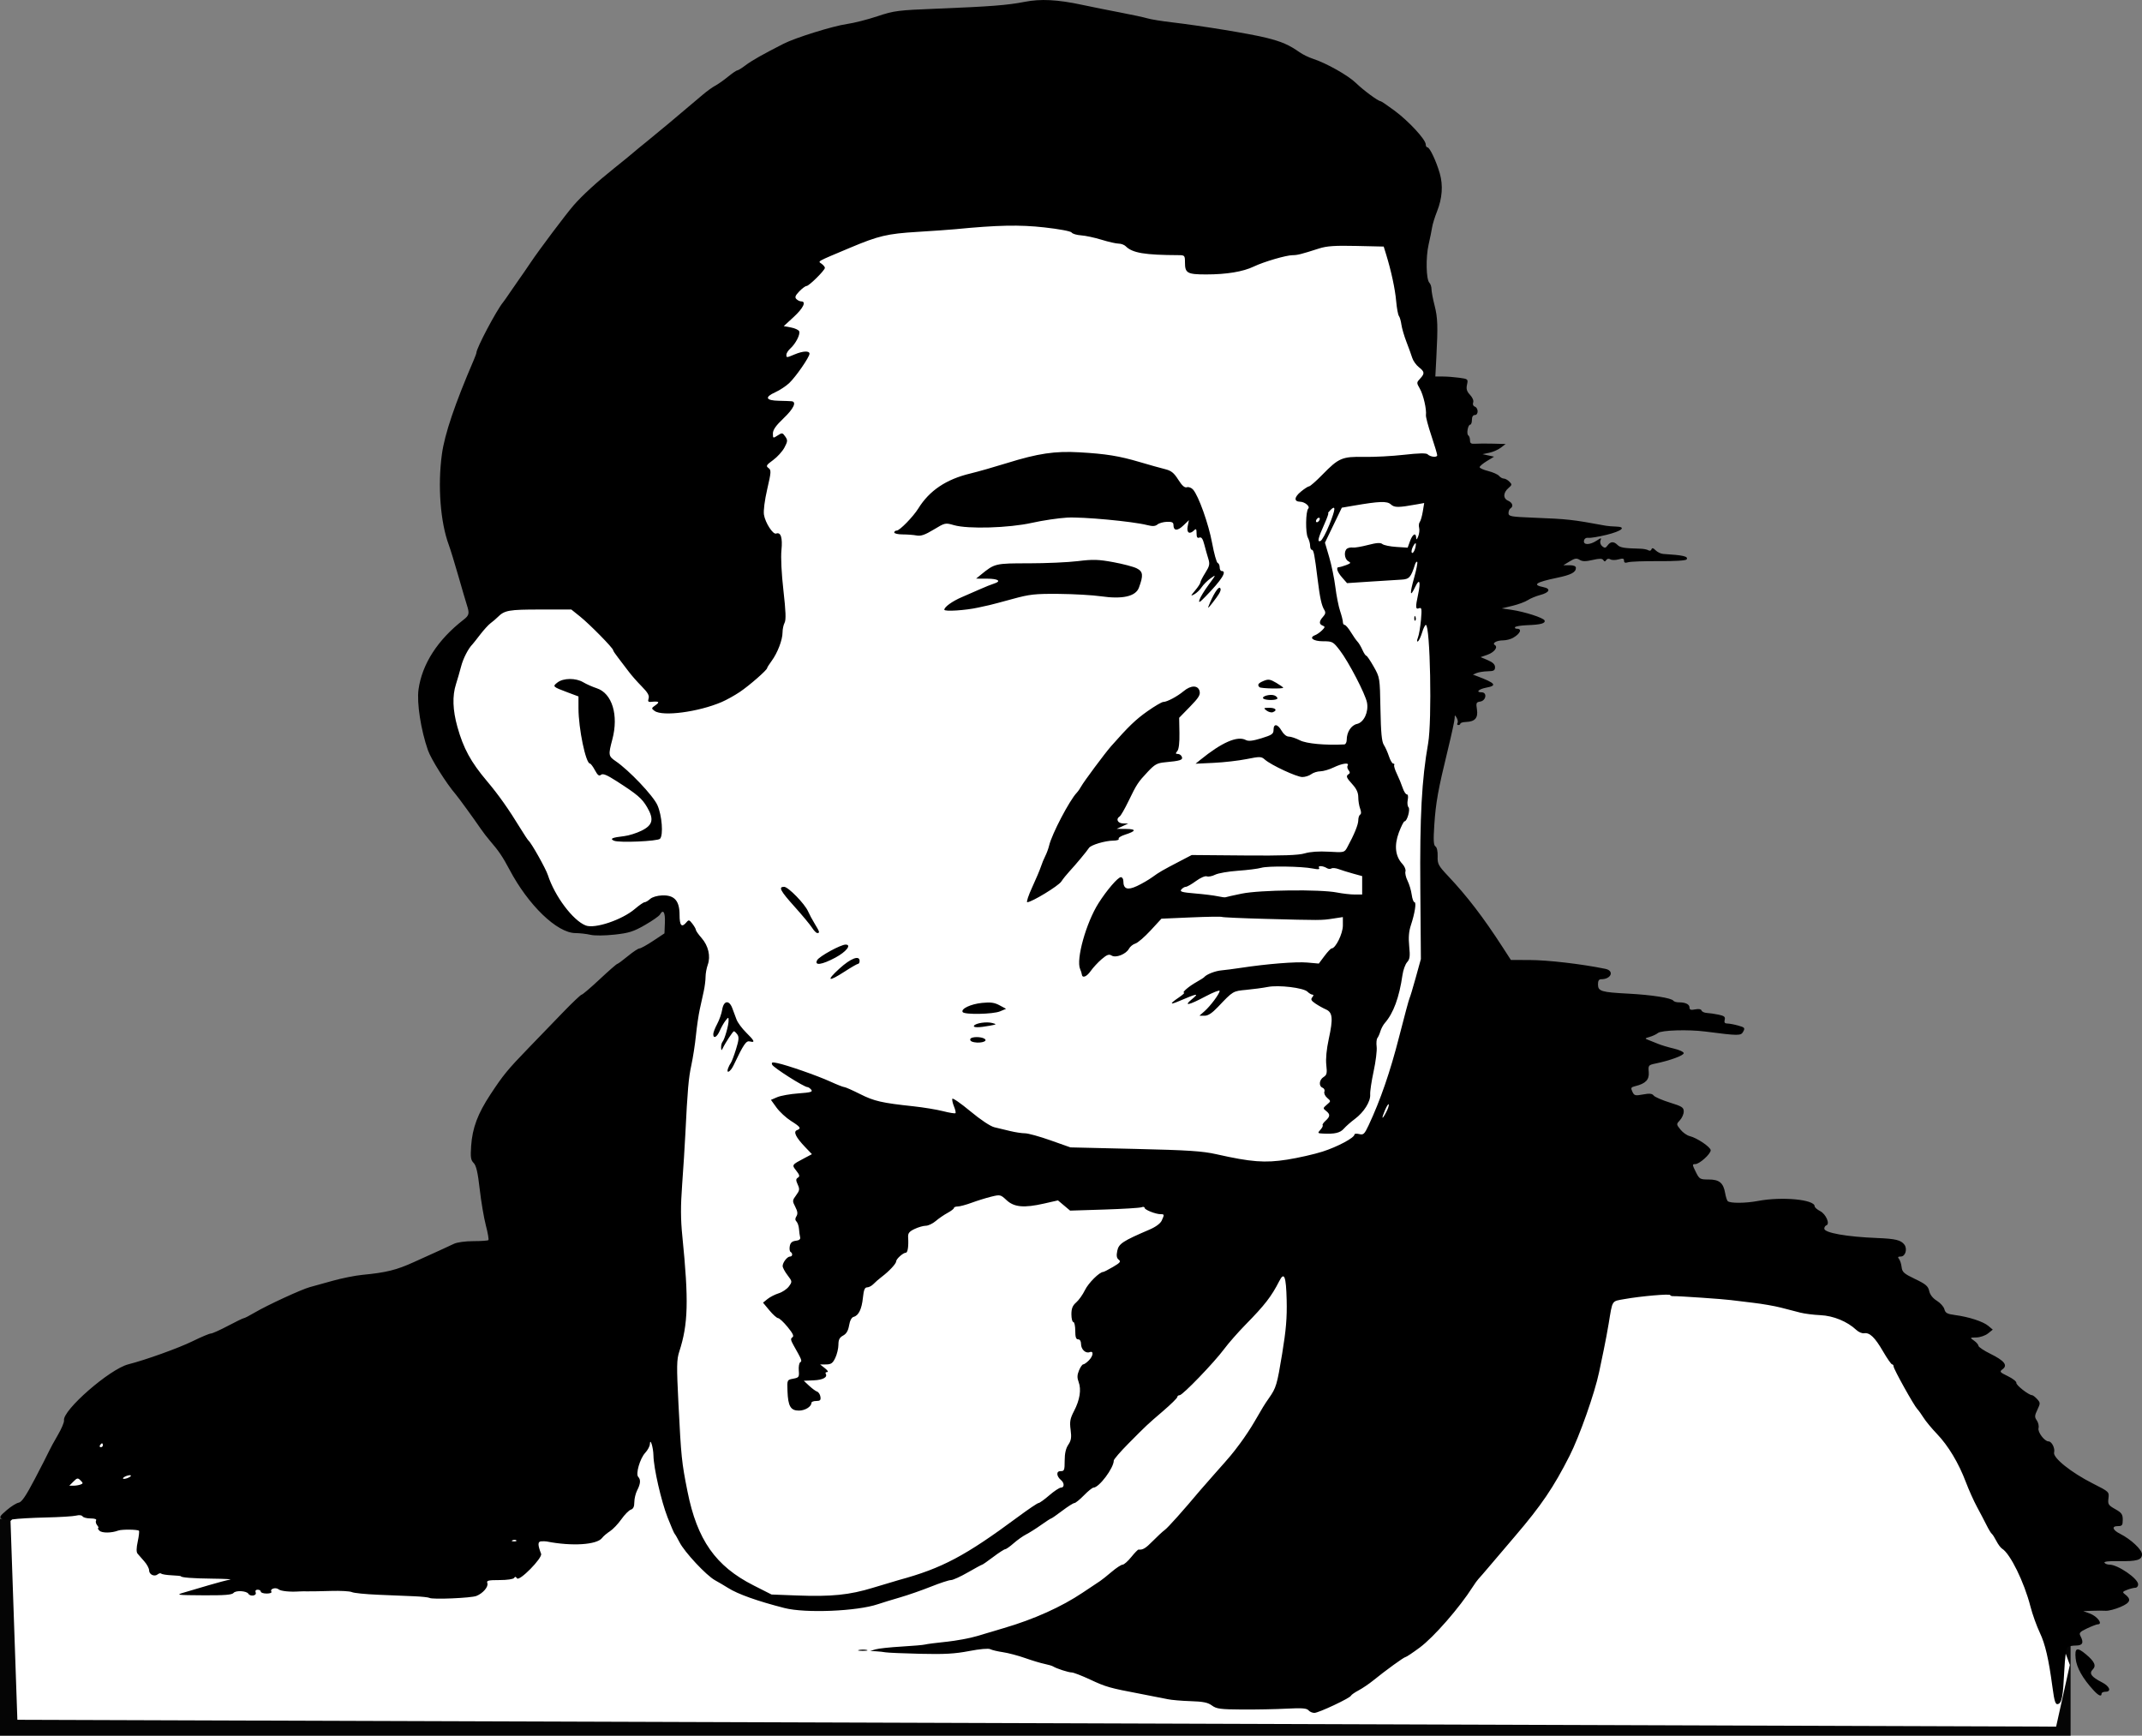
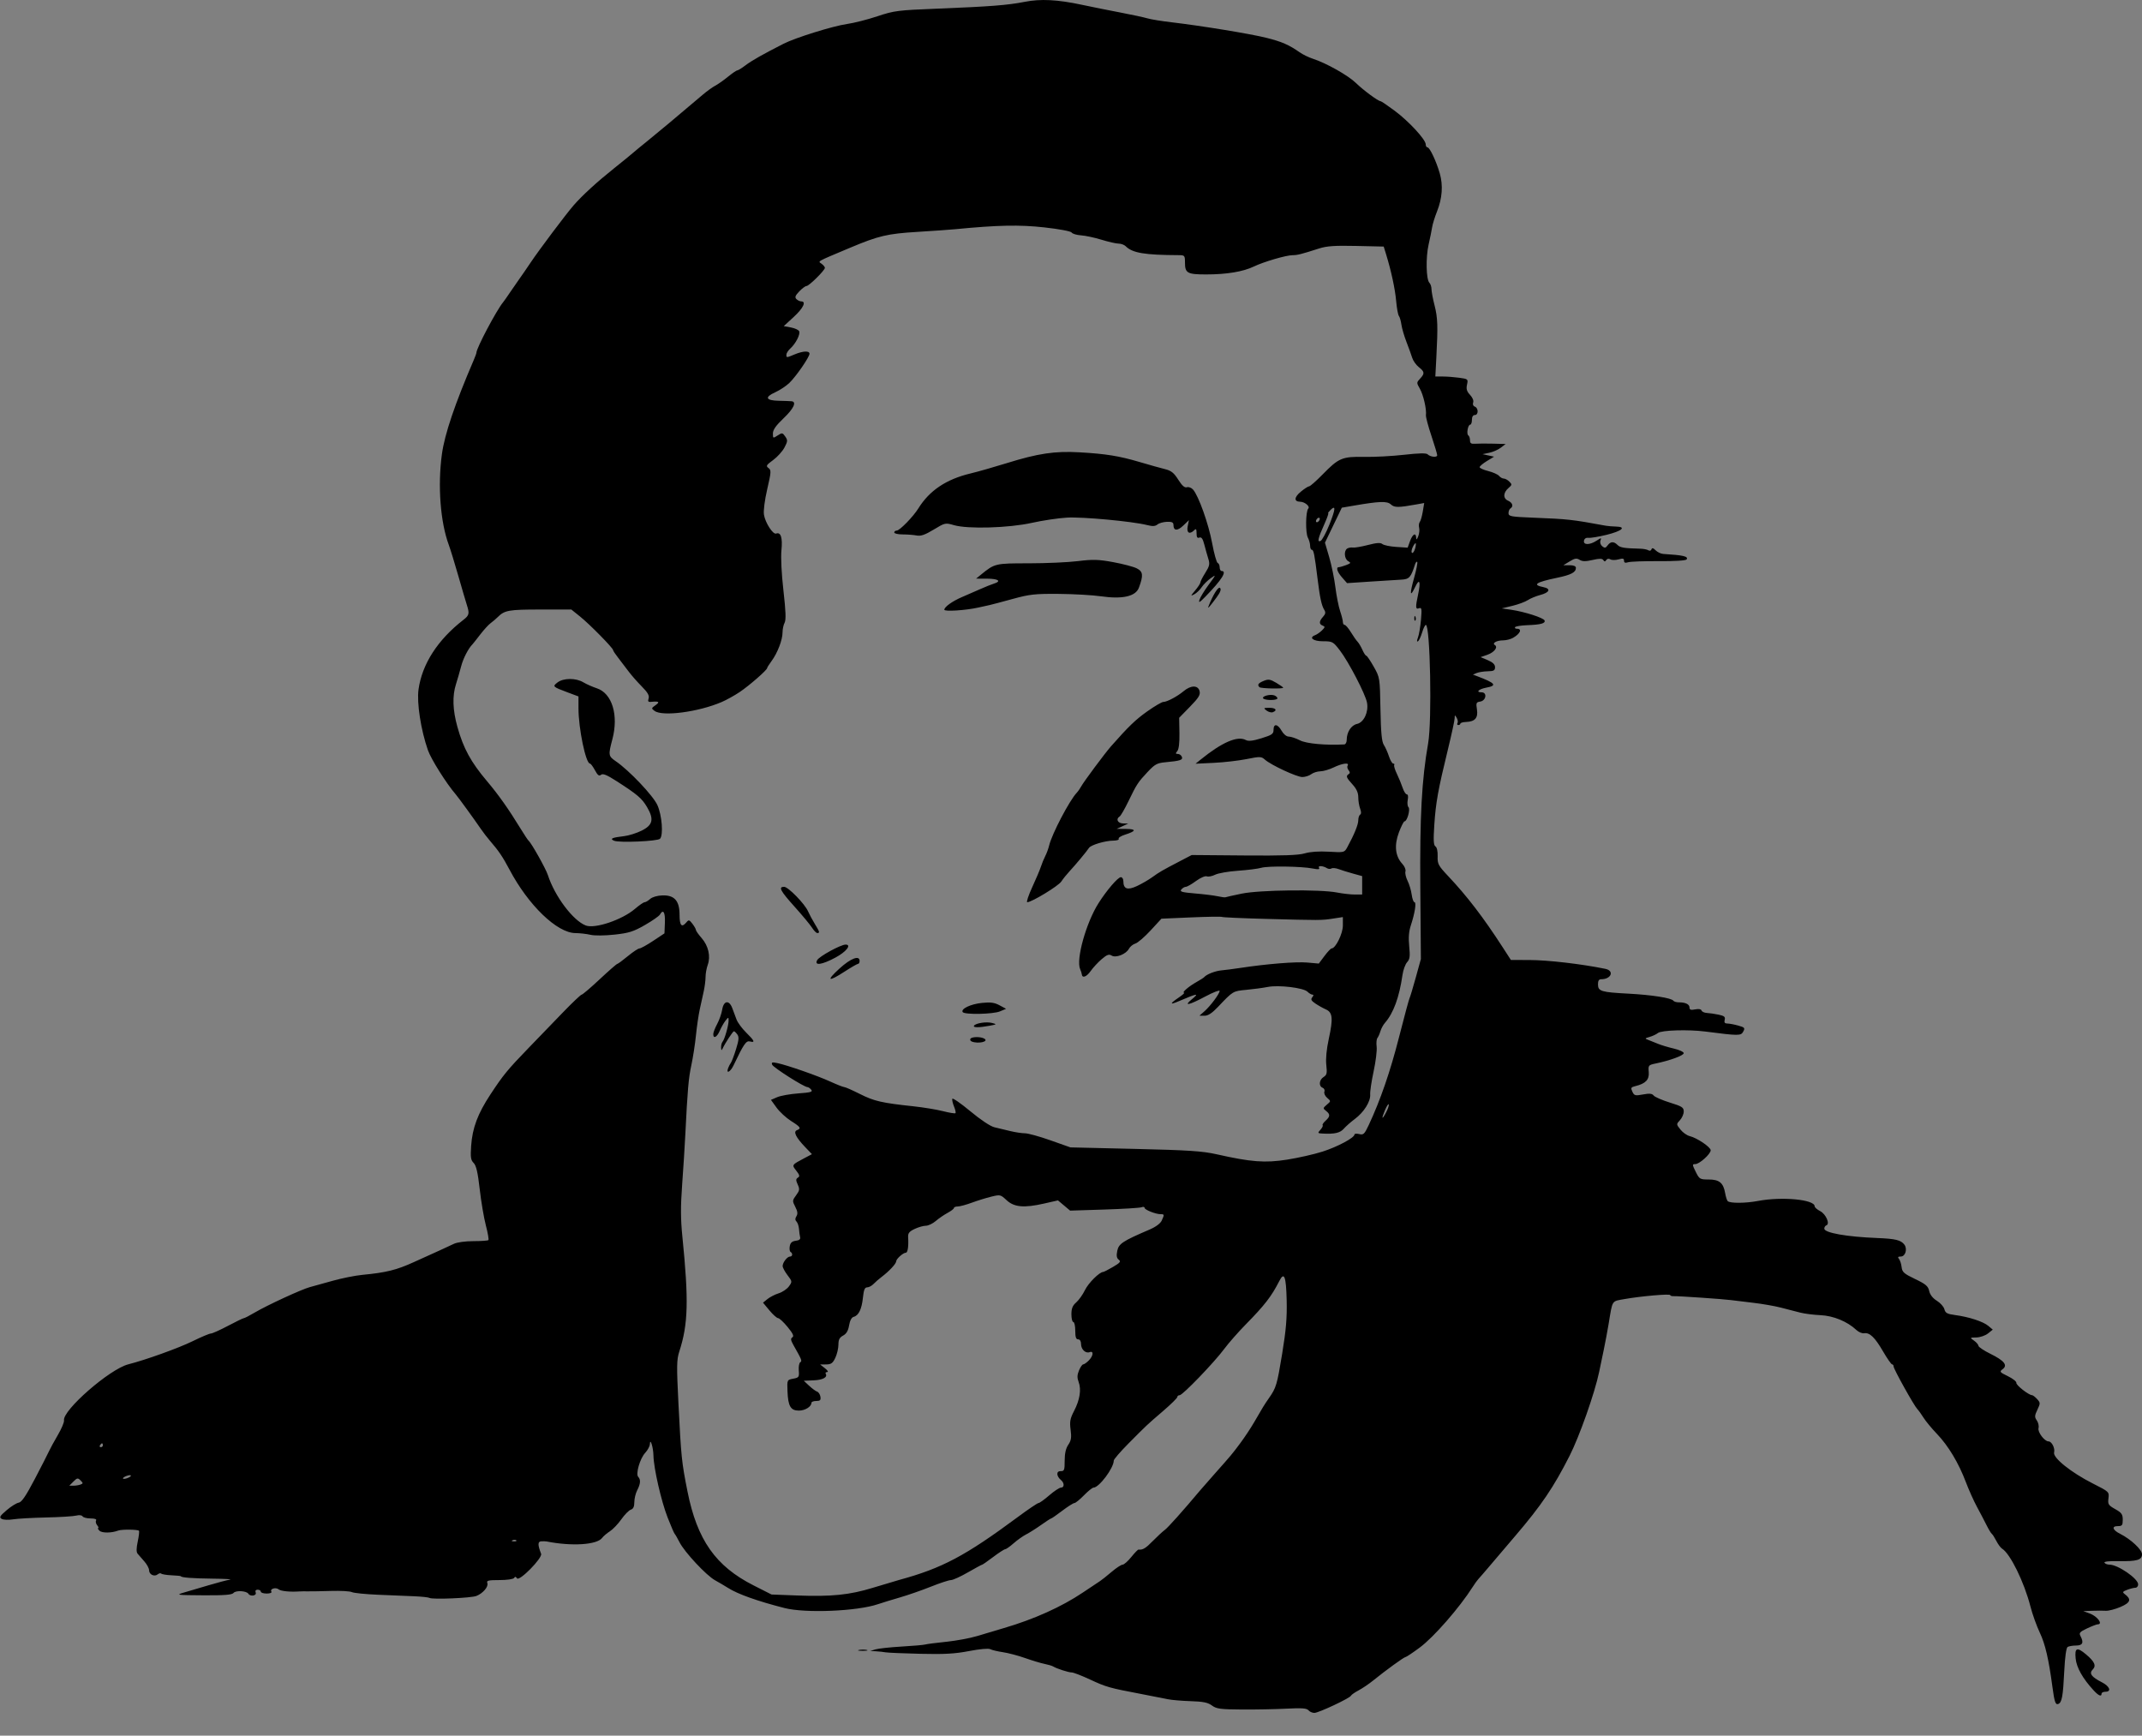
<svg xmlns="http://www.w3.org/2000/svg" xmlns:ns1="http://sodipodi.sourceforge.net/DTD/sodipodi-0.dtd" xmlns:ns2="http://www.inkscape.org/namespaces/inkscape" version="1.1" id="svg885" width="533.964" height="432.634" viewBox="0 0 533.964 432.634" ns1:docname="2021-05-24-gone_too_long.svg" ns2:version="0.92.4 (5da689c313, 2019-01-14)">
  <rect x="0" y="0" width="533.964" height="432.634" fill="#808080" stroke="none" />
  <title id="title932">Gone Too Long</title>
  <defs id="defs889" />
  <ns1:namedview pagecolor="#ffffff" bordercolor="#666666" borderopacity="1" objecttolerance="10" gridtolerance="10" guidetolerance="10" ns2:pageopacity="0" ns2:pageshadow="2" ns2:window-width="1440" ns2:window-height="835" id="namedview887" showgrid="false" ns2:zoom="0.58536938" ns2:cx="87.763618" ns2:cy="41.874457" ns2:window-x="0" ns2:window-y="0" ns2:window-maximized="1" ns2:current-layer="layer1" fit-margin-top="0" fit-margin-left="0" fit-margin-right="2.7755576e-17" fit-margin-bottom="0" ns2:snap-global="false" />
  <g ns2:groupmode="layer" id="layer1" ns2:label="Layer 1" transform="translate(-10.356,-9.827)">
-     <rect style="color:#000000;display:inline;overflow:visible;visibility:visible;opacity:0.96;fill:#000000;fill-opacity:1;fill-rule:nonzero;stroke:none;stroke-width:0.567;stroke-linecap:butt;stroke-linejoin:round;stroke-miterlimit:4;stroke-dasharray:none;stroke-dashoffset:0;stroke-opacity:1;marker:none;paint-order:normal;enable-background:accumulate" id="rect936" width="516.166" height="54.04" x="10.356" y="388.421" />
-     <path style="fill:#ffffff;fill-rule:evenodd;stroke:none;stroke-width:1px;stroke-linecap:butt;stroke-linejoin:miter;stroke-opacity:1" d="m 203.458,56.698 155.457,4.271 11.531,58.51 0.854,60.645 -5.979,38.864 4.698,56.375 11.958,38.437 102.499,18.792 28.187,54.666 13.667,37.583 -3.417,15.375 -508.226,-1.708 -1.708,-49.541 26.479,-29.041 119.583,-17.083 17.937,-89.687 1.346,-16.576 -3.926,-1.812 -9.06,6.342 -10.268,0.604 -14.798,-17.516 -19.629,-29.293 0.906,-19.629 11.174,-19.025 32.615,1.208 z" id="path934" ns2:connector-curvature="0" />
    <path style="fill:#000000;stroke-width:0.48" d="m 336.53,436.14 c -0.426,-0.514 -1.636,-0.603 -5.459,-0.405 -2.701,0.14 -7.699,0.236 -11.108,0.214 -5.401,-0.036 -6.363,-0.165 -7.493,-1 -1.01,-0.747 -2.187,-0.986 -5.323,-1.084 -2.215,-0.069 -4.783,-0.289 -5.707,-0.49 -0.924,-0.201 -3.948,-0.794 -6.72,-1.319 -7.789,-1.475 -8.62,-1.711 -12.635,-3.584 -2.065,-0.963 -4.117,-1.755 -4.56,-1.759 -0.825,-0.007 -3.785,-0.964 -4.645,-1.5 -0.264,-0.165 -1.236,-0.453 -2.16,-0.64 -0.924,-0.187 -3.097,-0.841 -4.829,-1.453 -1.732,-0.612 -4.216,-1.268 -5.52,-1.458 -1.304,-0.189 -2.722,-0.526 -3.151,-0.748 -0.465,-0.241 -2.597,-0.053 -5.28,0.465 -3.532,0.682 -6.152,0.829 -12.18,0.684 -4.224,-0.102 -8.112,-0.267 -8.64,-0.367 -0.528,-0.1 -1.608,-0.217 -2.4,-0.26 l -1.44,-0.078 1.332,-0.4 c 0.732,-0.22 3.648,-0.535 6.48,-0.699 2.832,-0.164 5.472,-0.394 5.868,-0.511 0.396,-0.117 2.768,-0.424 5.271,-0.682 2.503,-0.258 5.959,-0.898 7.68,-1.422 1.721,-0.524 4.749,-1.426 6.729,-2.006 7.472,-2.187 14.345,-5.28 19.637,-8.837 1.964,-1.32 3.907,-2.616 4.319,-2.88 0.412,-0.264 1.7,-1.29 2.864,-2.28 1.164,-0.99 2.399,-1.8 2.745,-1.8 0.346,0 1.316,-0.855 2.156,-1.899 0.839,-1.044 1.659,-1.883 1.823,-1.863 1.04,0.125 1.757,-0.307 3.555,-2.14 1.112,-1.134 2.455,-2.376 2.984,-2.76 0.791,-0.574 4.563,-4.793 8.785,-9.827 0.447,-0.533 2.056,-2.369 3.575,-4.08 4.305,-4.848 4.324,-4.871 6.417,-7.667 1.088,-1.454 2.664,-3.831 3.502,-5.283 2.149,-3.725 2.548,-4.375 3.684,-6 1.804,-2.581 2.01,-3.273 3.289,-11.044 0.977,-5.935 1.233,-8.974 1.125,-13.397 -0.144,-5.956 -0.61,-7.151 -1.843,-4.73 -1.954,3.837 -3.606,5.971 -8.395,10.849 -1.859,1.893 -4.262,4.63 -5.34,6.082 -2.525,3.4 -10.351,11.52 -11.103,11.52 -0.318,0 -0.577,0.201 -0.577,0.447 0,0.246 -1.588,1.812 -3.529,3.48 -4.137,3.555 -3.986,3.413 -8.674,8.139 -2,2.016 -3.637,3.915 -3.637,4.219 0,1.855 -3.671,6.752 -5.063,6.754 -0.276,3.2e-4 -1.346,0.865 -2.377,1.921 -1.031,1.056 -2.101,1.921 -2.377,1.922 -0.276,9.6e-4 -1.641,0.865 -3.032,1.92 -1.391,1.055 -2.633,1.918 -2.759,1.918 -0.126,0 -1.256,0.729 -2.51,1.621 -1.255,0.891 -2.929,1.949 -3.721,2.351 -0.792,0.402 -2.196,1.397 -3.12,2.212 -0.924,0.815 -1.876,1.485 -2.116,1.489 -0.24,0.004 -1.581,0.872 -2.979,1.928 -1.399,1.056 -2.641,1.92 -2.761,1.92 -0.12,0 -1.717,0.864 -3.549,1.92 -1.832,1.056 -3.732,1.92 -4.224,1.92 -0.492,0 -2.738,0.737 -4.992,1.638 -2.254,0.901 -5.718,2.107 -7.698,2.681 -1.98,0.573 -4.464,1.336 -5.52,1.694 -5.196,1.764 -18.046,2.294 -23.28,0.959 -6.675,-1.701 -11.621,-3.46 -14.053,-4.998 -0.851,-0.538 -2.327,-1.407 -3.279,-1.932 -2.163,-1.191 -7.581,-6.992 -8.843,-9.468 -0.52,-1.021 -1.063,-1.963 -1.207,-2.095 -0.144,-0.132 -0.941,-1.978 -1.771,-4.102 -1.585,-4.057 -3.464,-12.279 -3.521,-15.413 -0.038,-2.063 -0.83,-4.575 -0.893,-2.831 -0.019,0.514 -0.544,1.486 -1.168,2.16 -1.311,1.418 -2.427,5.298 -1.725,6 0.651,0.651 0.565,1.732 -0.264,3.322 -0.394,0.756 -0.717,2.092 -0.717,2.968 0,1.117 -0.26,1.675 -0.87,1.869 -0.479,0.152 -1.544,1.232 -2.367,2.4 -0.823,1.168 -2.106,2.512 -2.85,2.988 -0.744,0.475 -1.616,1.219 -1.937,1.652 -1.282,1.727 -7.56,2.13 -13.828,0.888 -0.257,-0.051 -0.868,-0.067 -1.359,-0.036 -0.887,0.057 -0.894,0.852 -0.027,3.11 0.396,1.033 -5.47,6.99 -6.016,6.108 -0.271,-0.438 -0.482,-0.466 -0.713,-0.092 -0.189,0.305 -1.738,0.531 -3.645,0.531 -2.787,0 -3.271,0.118 -3.033,0.738 0.341,0.889 -1.06,2.549 -2.713,3.216 -1.306,0.527 -10.988,0.934 -11.703,0.492 -0.242,-0.15 -1.974,-0.336 -3.848,-0.413 -1.875,-0.078 -5.934,-0.247 -9.021,-0.376 -3.087,-0.129 -6.003,-0.425 -6.48,-0.657 -0.477,-0.232 -2.811,-0.363 -5.187,-0.292 -2.376,0.072 -4.968,0.118 -5.76,0.102 -0.792,-0.016 -1.764,-0.005 -2.16,0.023 -2.266,0.163 -4.602,-0.071 -5.135,-0.514 -0.728,-0.604 -2.256,-0.14 -1.827,0.556 0.176,0.284 -0.306,0.483 -1.17,0.483 -0.808,0 -1.468,-0.216 -1.468,-0.48 0,-0.264 -0.347,-0.48 -0.771,-0.48 -0.488,0 -0.67,0.264 -0.495,0.72 0.303,0.788 -1.349,1.056 -1.819,0.295 -0.457,-0.739 -3.138,-0.894 -3.702,-0.214 -0.4,0.482 -2.253,0.628 -7.551,0.595 -6.622,-0.041 -6.898,-0.079 -4.861,-0.676 1.188,-0.348 3.996,-1.177 6.24,-1.841 2.244,-0.664 4.62,-1.289 5.28,-1.389 0.66,-0.1 -1.284,-0.209 -4.32,-0.243 -4.997,-0.055 -7.92,-0.28 -7.92,-0.608 0,-0.067 -1.028,-0.169 -2.285,-0.227 -1.257,-0.058 -2.425,-0.245 -2.596,-0.415 -0.171,-0.171 -0.573,-0.092 -0.894,0.174 -0.817,0.678 -2.145,0.06 -2.145,-0.999 0,-0.486 -0.537,-1.489 -1.193,-2.229 -0.656,-0.74 -1.412,-1.605 -1.679,-1.924 -0.33,-0.392 -0.317,-1.37 0.039,-3.033 0.289,-1.35 0.424,-2.557 0.298,-2.682 -0.332,-0.332 -4.3,-0.37 -5.146,-0.05 -1.688,0.64 -4.074,0.658 -4.697,0.036 -0.359,-0.359 -0.502,-0.652 -0.319,-0.652 0.183,0 0.072,-0.315 -0.247,-0.699 -0.319,-0.384 -0.441,-0.924 -0.27,-1.2 0.193,-0.312 -0.326,-0.501 -1.37,-0.501 -0.924,0 -1.824,-0.234 -2.001,-0.519 -0.188,-0.305 -0.844,-0.383 -1.588,-0.191 -0.697,0.181 -4.076,0.391 -7.508,0.467 -3.432,0.076 -7.146,0.288 -8.253,0.469 -1.107,0.182 -2.369,0.131 -2.805,-0.113 -0.675,-0.378 -0.494,-0.698 1.229,-2.173 1.111,-0.951 2.467,-1.795 3.012,-1.876 0.725,-0.107 1.803,-1.695 4.009,-5.906 1.66,-3.168 3.245,-6.27 3.522,-6.894 0.277,-0.624 1.264,-2.433 2.195,-4.02 0.93,-1.587 1.631,-3.241 1.558,-3.674 -0.424,-2.503 11.376,-12.801 16.023,-13.984 4.363,-1.111 12.576,-4.063 16.027,-5.761 2.132,-1.049 4.184,-1.913 4.56,-1.92 0.376,-0.007 2.301,-0.871 4.278,-1.92 1.977,-1.049 3.749,-1.907 3.939,-1.907 0.19,0 1.448,-0.65 2.796,-1.446 3.034,-1.789 11.633,-5.754 13.631,-6.285 0.814,-0.216 3.362,-0.923 5.662,-1.571 2.3,-0.648 5.648,-1.319 7.44,-1.492 5.975,-0.576 8.504,-1.201 12.857,-3.18 2.376,-1.08 5.292,-2.401 6.48,-2.934 1.188,-0.534 2.772,-1.268 3.519,-1.631 0.772,-0.375 2.862,-0.661 4.84,-0.661 1.915,0 3.598,-0.117 3.741,-0.26 0.143,-0.143 -0.14,-1.783 -0.629,-3.645 -0.489,-1.862 -1.179,-5.934 -1.535,-9.049 -0.478,-4.186 -0.871,-5.89 -1.508,-6.527 -0.718,-0.718 -0.823,-1.427 -0.629,-4.251 0.308,-4.481 1.634,-8.017 4.816,-12.849 3.211,-4.875 4.261,-6.153 9.575,-11.648 2.304,-2.383 6.118,-6.33 8.475,-8.772 2.357,-2.442 4.467,-4.443 4.69,-4.446 0.223,-0.003 2.241,-1.724 4.485,-3.824 2.244,-2.1 4.218,-3.826 4.388,-3.834 0.169,-0.009 1.353,-0.879 2.631,-1.935 1.278,-1.056 2.582,-1.92 2.898,-1.92 0.316,0 1.848,-0.846 3.405,-1.88 l 2.83,-1.88 0.108,-2.68 c 0.105,-2.598 -0.419,-3.446 -1.237,-2.002 -0.211,0.373 -1.896,1.546 -3.744,2.607 -2.854,1.639 -3.994,1.998 -7.576,2.388 -2.444,0.266 -4.966,0.285 -6,0.045 -0.981,-0.228 -2.665,-0.42 -3.742,-0.426 -4.573,-0.027 -11.735,-6.921 -16.444,-15.829 -1.682,-3.182 -2.707,-4.694 -4.879,-7.199 -0.66,-0.761 -1.692,-2.104 -2.293,-2.984 -1.68,-2.46 -5.555,-7.79 -6.236,-8.576 -2.298,-2.657 -6.135,-8.752 -6.918,-10.988 -1.767,-5.051 -2.817,-11.843 -2.346,-15.173 0.899,-6.347 4.778,-12.356 11.192,-17.336 1.451,-1.127 1.547,-1.553 0.845,-3.733 -0.261,-0.811 -1.217,-4.066 -2.124,-7.234 -0.907,-3.168 -1.969,-6.624 -2.361,-7.68 -2.112,-5.693 -2.804,-14.781 -1.725,-22.645 0.686,-5.001 3.21,-12.459 7.955,-23.507 0.357,-0.832 0.65,-1.638 0.65,-1.791 0,-1.127 5.003,-10.58 6.655,-12.574 0.236,-0.285 0.994,-1.365 1.685,-2.4 0.691,-1.035 1.743,-2.555 2.338,-3.377 0.595,-0.822 1.859,-2.658 2.809,-4.08 2.129,-3.185 8.812,-12.078 10.758,-14.314 2.144,-2.464 5.775,-5.787 10.067,-9.212 2.107,-1.682 4.193,-3.382 4.636,-3.778 0.442,-0.396 2.017,-1.692 3.498,-2.88 2.358,-1.891 7.767,-6.415 13.954,-11.673 1.056,-0.897 2.46,-1.912 3.12,-2.254 0.66,-0.342 2.086,-1.345 3.169,-2.228 1.083,-0.883 2.143,-1.605 2.355,-1.605 0.212,0 1.128,-0.567 2.037,-1.26 1.507,-1.15 4.355,-2.763 9.479,-5.37 2.984,-1.518 12.332,-4.428 15.806,-4.92 1.723,-0.244 5.135,-1.111 7.583,-1.928 4.175,-1.392 5.091,-1.509 14.771,-1.894 13.33,-0.53 17.706,-0.869 21.91,-1.699 4.01,-0.792 8.195,-0.578 14.33,0.734 2.376,0.508 6.696,1.376 9.6,1.93 2.904,0.554 5.928,1.206 6.72,1.448 0.792,0.243 3.492,0.682 6,0.977 7.522,0.884 19.671,2.875 23.68,3.88 3.797,0.952 5.619,1.747 8.242,3.595 0.791,0.557 2.302,1.291 3.358,1.631 3.264,1.051 8.747,4.14 10.659,6.005 1.838,1.794 5.565,4.551 6.152,4.551 0.174,0 1.766,1.077 3.537,2.394 3.517,2.615 7.733,7.181 7.733,8.374 0,0.414 0.197,0.752 0.437,0.752 0.565,0 2.177,3.41 3.068,6.489 0.856,2.959 0.62,6.201 -0.692,9.494 -0.547,1.374 -1.095,3.145 -1.217,3.937 -0.122,0.792 -0.518,2.736 -0.879,4.32 -0.729,3.198 -0.615,8.694 0.198,9.507 0.289,0.289 0.525,1.004 0.525,1.59 0,0.586 0.343,2.405 0.763,4.043 0.79,3.085 0.86,5.13 0.443,13.059 L 368.161,103.68 h 1.853 c 1.019,0 2.865,0.139 4.103,0.308 2.194,0.301 2.242,0.343 1.94,1.719 -0.237,1.078 -0.058,1.679 0.758,2.547 0.627,0.667 0.947,1.451 0.775,1.899 -0.171,0.447 0.002,0.876 0.419,1.036 0.931,0.357 0.924,2.09 -0.008,2.09 -0.448,0 -0.72,0.453 -0.72,1.2 0,0.66 -0.191,1.2 -0.424,1.2 -0.577,0 -0.992,2.358 -0.472,2.68 0.229,0.141 0.416,0.69 0.416,1.219 0,0.755 0.285,0.94 1.32,0.859 0.726,-0.057 2.724,-0.066 4.44,-0.02 l 3.12,0.083 -1.194,0.917 c -0.657,0.504 -1.953,1.076 -2.88,1.269 l -1.686,0.352 1.44,0.311 1.44,0.311 -1.8,1.096 c -0.99,0.603 -1.8,1.288 -1.8,1.522 0,0.234 0.965,0.669 2.145,0.966 1.18,0.297 2.394,0.84 2.699,1.207 0.304,0.367 0.835,0.667 1.18,0.667 0.345,0 0.969,0.342 1.386,0.759 0.692,0.692 0.676,0.83 -0.179,1.56 -1.373,1.173 -1.442,2.619 -0.152,3.19 1.131,0.501 1.418,1.425 0.6,1.931 -0.264,0.163 -0.48,0.694 -0.48,1.18 0,0.799 0.585,0.907 6.12,1.127 8.751,0.348 9.687,0.451 18.12,2.003 0.528,0.097 1.68,0.193 2.56,0.213 2.692,0.062 1.489,1.115 -2.351,2.059 -1.963,0.483 -3.996,0.819 -4.517,0.748 -0.587,-0.08 -1.012,0.19 -1.115,0.71 -0.222,1.116 1.435,1.117 3.137,0.001 1.171,-0.767 1.254,-0.77 0.972,-0.035 -0.179,0.466 0.004,1.063 0.435,1.421 0.616,0.511 0.847,0.476 1.344,-0.205 0.74,-1.013 1.54,-1.045 2.484,-0.102 0.66,0.66 1.643,0.82 5.691,0.923 0.792,0.02 1.692,0.2 1.999,0.4 0.308,0.2 0.648,0.095 0.759,-0.236 0.144,-0.433 0.431,-0.367 1.035,0.237 0.46,0.46 1.306,0.865 1.881,0.901 5.053,0.316 6.317,0.612 5.85,1.368 -0.177,0.286 -2.97,0.46 -6.927,0.431 -3.647,-0.027 -7.091,0.097 -7.654,0.276 -0.734,0.233 -1.024,0.121 -1.024,-0.394 0,-0.563 -0.298,-0.633 -1.376,-0.324 -0.757,0.217 -1.669,0.213 -2.027,-0.008 -0.393,-0.243 -0.799,-0.175 -1.024,0.172 -0.282,0.436 -0.461,0.439 -0.736,0.015 -0.273,-0.421 -0.94,-0.428 -2.681,-0.03 -1.744,0.399 -2.542,0.39 -3.227,-0.038 -0.74,-0.462 -1.204,-0.39 -2.479,0.388 l -1.569,0.957 1.56,0.002 c 1.004,9.6e-4 1.56,0.237 1.56,0.663 0,1.113 -1.188,1.738 -4.698,2.47 -5.315,1.108 -6.268,1.756 -3.421,2.325 1.965,0.393 1.58,1.346 -0.796,1.969 -1.037,0.272 -2.425,0.848 -3.085,1.28 -0.66,0.432 -2.388,1.071 -3.84,1.419 l -2.64,0.633 2.4,0.353 c 3.32,0.488 8.055,2.014 8.273,2.667 0.24,0.719 -0.97,1.045 -4.336,1.167 -1.531,0.056 -2.893,0.28 -3.028,0.498 -0.135,0.218 0.091,0.397 0.503,0.397 1.345,0 0.763,1.27 -1.045,2.28 -0.59,0.33 -1.67,0.603 -2.4,0.607 -1.645,0.009 -2.864,0.687 -2.092,1.165 0.869,0.537 -0.174,1.854 -1.951,2.464 l -1.603,0.55 1.8,0.763 c 1.247,0.528 1.8,1.065 1.8,1.747 0,0.812 -0.316,0.99 -1.8,1.018 -0.99,0.019 -2.232,0.211 -2.76,0.428 l -0.96,0.395 0.96,0.362 c 4.672,1.764 5.176,2.372 2.395,2.893 -1.913,0.359 -2.737,1.167 -1.19,1.167 1.462,0 1.13,2.101 -0.365,2.313 -0.962,0.137 -1.049,0.35 -0.794,1.943 0.337,2.105 -0.481,3.055 -2.697,3.133 -0.784,0.028 -1.426,0.212 -1.427,0.41 -4.8e-4,0.198 -0.23,0.36 -0.509,0.36 -0.28,0 -0.376,-0.214 -0.214,-0.476 0.162,-0.262 0.073,-0.856 -0.197,-1.32 -0.453,-0.778 -0.493,-0.769 -0.511,0.116 -0.011,0.528 -0.776,4.059 -1.7,7.846 -2.426,9.941 -3.003,13.144 -3.372,18.731 -0.252,3.816 -0.186,5.066 0.286,5.357 0.367,0.227 0.588,1.221 0.548,2.463 -0.062,1.912 0.158,2.321 2.681,4.999 4.676,4.962 8.716,10.237 13.484,17.605 l 2.096,3.239 4.624,0.009 c 4.577,0.009 12.969,0.984 18.904,2.198 2.325,0.475 1.494,2.594 -1.018,2.594 -0.579,0 -0.814,0.388 -0.801,1.32 0.024,1.687 0.8,1.918 7.656,2.278 5.726,0.301 10.715,1.086 11.125,1.75 0.14,0.226 0.764,0.411 1.387,0.411 1.667,0 2.651,0.487 2.651,1.311 0,0.55 0.345,0.66 1.406,0.447 0.87,-0.174 1.477,-0.069 1.592,0.276 0.102,0.307 0.711,0.583 1.354,0.615 0.642,0.031 1.953,0.223 2.912,0.426 1.403,0.297 1.697,0.549 1.504,1.286 -0.173,0.66 0.011,0.918 0.656,0.92 0.493,0.001 1.708,0.228 2.7,0.504 1.634,0.454 1.754,0.595 1.269,1.502 -0.575,1.075 -1.074,1.074 -9.479,-0.01 -4.237,-0.547 -10.943,-0.338 -11.793,0.368 -0.385,0.319 -1.307,0.755 -2.05,0.968 -1.224,0.351 -1.261,0.42 -0.391,0.738 0.528,0.193 1.608,0.626 2.4,0.962 0.792,0.336 2.574,0.875 3.96,1.196 1.386,0.322 2.52,0.843 2.52,1.158 0,0.576 -3.389,1.826 -6.957,2.568 -1.852,0.385 -1.912,0.457 -1.766,2.148 0.163,1.891 -0.77,2.87 -3.335,3.5 -1.111,0.273 -1.198,0.435 -0.746,1.393 0.466,0.986 0.704,1.048 2.646,0.685 1.623,-0.303 2.262,-0.238 2.666,0.27 0.292,0.368 2.098,1.153 4.012,1.745 3.056,0.945 3.48,1.217 3.48,2.229 0,0.634 -0.423,1.607 -0.94,2.162 -0.934,1.003 -0.933,1.017 0.12,2.344 0.583,0.735 1.628,1.471 2.323,1.637 1.795,0.428 5.216,2.74 5.216,3.525 0,0.923 -2.804,3.445 -3.831,3.445 -0.795,0 -0.789,0.122 0.101,1.92 0.909,1.836 1.049,1.92 3.225,1.92 2.644,0 3.66,0.833 4.104,3.369 0.161,0.919 0.448,1.828 0.638,2.019 0.565,0.569 4.438,0.551 7.522,-0.035 5.992,-1.139 14.16,-0.371 14.16,1.33 0,0.271 0.623,0.814 1.384,1.208 1.428,0.739 2.501,3.214 1.532,3.537 -0.284,0.095 -0.516,0.463 -0.516,0.818 0,1.049 5.586,2.04 13.2,2.343 4.555,0.181 5.909,0.511 6.761,1.646 0.809,1.078 0.251,2.965 -0.876,2.965 -0.715,0 -0.835,0.154 -0.467,0.6 0.273,0.33 0.569,1.248 0.659,2.04 0.141,1.25 0.583,1.641 3.357,2.967 2.663,1.273 3.248,1.769 3.514,2.982 0.204,0.929 0.896,1.812 1.915,2.441 0.878,0.542 1.723,1.494 1.879,2.115 0.234,0.931 0.695,1.184 2.633,1.441 3.458,0.459 7.013,1.612 8.296,2.692 l 1.128,0.949 -1.2,0.956 c -0.66,0.526 -1.956,0.972 -2.88,0.992 -1.667,0.036 -1.672,0.042 -0.6,0.789 0.594,0.414 1.094,0.997 1.111,1.295 0.017,0.298 1.347,1.189 2.954,1.981 3.49,1.719 4.401,2.859 3.074,3.845 -0.841,0.625 -0.753,0.74 1.319,1.747 1.221,0.593 2.166,1.341 2.1,1.662 -0.113,0.553 3.09,3.066 3.908,3.066 0.211,0 0.78,0.437 1.263,0.971 0.833,0.921 0.837,1.057 0.068,2.67 -0.703,1.475 -0.721,1.826 -0.137,2.661 0.37,0.529 0.561,1.39 0.424,1.913 -0.257,0.982 1.489,3.306 2.483,3.306 0.814,0 1.677,1.708 1.4,2.769 -0.344,1.316 4.268,5.007 9.651,7.725 4.061,2.05 4.098,2.085 3.897,3.698 -0.183,1.477 -0.027,1.727 1.681,2.687 1.599,0.899 1.883,1.298 1.883,2.65 0,1.391 -0.156,1.592 -1.24,1.592 -1.604,0 -1.309,0.97 0.584,1.92 2.656,1.333 5.456,3.944 5.456,5.088 0,1.44 -1.264,1.808 -5.903,1.719 -2.349,-0.045 -3.635,0.104 -3.452,0.401 0.161,0.26 0.722,0.472 1.247,0.472 2.085,0 7.148,3.485 7.148,4.92 0,0.462 -0.31,0.84 -0.689,0.84 -0.379,0 -1.297,0.232 -2.04,0.516 -1.169,0.446 -1.25,0.592 -0.601,1.08 1.714,1.289 1.438,2.114 -1.065,3.191 -1.326,0.57 -2.985,1 -3.688,0.954 -0.703,-0.045 -2.249,-0.043 -3.437,0.005 l -2.16,0.087 1.584,0.574 c 1.926,0.698 3.419,2.713 2.011,2.713 -0.267,0 -1.451,0.454 -2.631,1.009 -1.825,0.858 -2.075,1.14 -1.675,1.888 0.895,1.672 0.571,2.383 -1.089,2.39 -0.858,0.004 -1.808,0.166 -2.112,0.36 -0.336,0.215 -0.659,2.55 -0.826,5.973 -0.309,6.336 -0.591,7.883 -1.502,8.233 -0.691,0.265 -0.951,-0.499 -1.452,-4.253 -0.92,-6.902 -1.8,-10.697 -3.12,-13.463 -0.801,-1.679 -1.865,-4.646 -2.363,-6.593 -1.551,-6.064 -5.043,-13.176 -7.074,-14.408 -0.348,-0.211 -0.987,-1.075 -1.42,-1.92 -0.433,-0.845 -0.944,-1.644 -1.137,-1.776 -0.192,-0.132 -0.781,-1.104 -1.308,-2.16 -0.527,-1.056 -1.602,-3.108 -2.389,-4.56 -0.787,-1.452 -2.033,-4.23 -2.768,-6.174 -1.807,-4.776 -4.379,-9.061 -7.215,-12.021 -1.295,-1.351 -2.79,-3.156 -3.323,-4.011 -0.533,-0.855 -1.236,-1.832 -1.563,-2.171 -0.84,-0.872 -5.91,-9.978 -5.91,-10.616 0,-0.29 -0.171,-0.528 -0.38,-0.528 -0.209,0 -1.226,-1.458 -2.26,-3.24 -2.034,-3.505 -3.336,-4.749 -4.728,-4.513 -0.489,0.083 -1.356,-0.289 -1.928,-0.827 -2.242,-2.106 -5.716,-3.536 -8.944,-3.681 -1.716,-0.077 -3.984,-0.364 -5.04,-0.638 -1.056,-0.274 -3.216,-0.832 -4.8,-1.24 -1.584,-0.408 -4.716,-0.953 -6.96,-1.211 -2.244,-0.258 -4.728,-0.559 -5.52,-0.67 -1.767,-0.248 -13.119,-1.025 -14.28,-0.978 -0.462,0.019 -0.84,-0.102 -0.84,-0.267 0,-0.373 -7.357,0.266 -11.373,0.989 -3.31,0.595 -2.974,0.073 -3.988,6.196 -0.284,1.716 -0.832,4.632 -1.218,6.48 -0.386,1.848 -0.904,4.332 -1.151,5.52 -1.087,5.224 -4.891,16.01 -7.365,20.885 -3.994,7.869 -7.018,12.327 -13.53,19.949 -2.384,2.79 -5.307,6.224 -6.495,7.631 -1.188,1.407 -2.39,2.796 -2.672,3.086 -0.282,0.291 -0.923,1.177 -1.426,1.969 -3.293,5.188 -9.722,12.555 -13.219,15.147 -1.76,1.305 -3.361,2.373 -3.556,2.373 -0.373,0 -4.937,3.311 -8.101,5.876 -1.02,0.827 -2.64,1.921 -3.6,2.432 -0.96,0.511 -1.814,1.107 -1.897,1.325 -0.231,0.605 -8.065,4.288 -9.122,4.288 -0.511,0 -1.176,-0.297 -1.477,-0.66 z M 228,405.59 c 2.772,-0.848 5.688,-1.718 6.48,-1.934 10.729,-2.92 16.49,-5.975 29.635,-15.713 2.571,-1.905 4.88,-3.463 5.131,-3.463 0.251,0 1.454,-0.864 2.674,-1.92 1.22,-1.056 2.529,-1.92 2.909,-1.92 0.881,0 0.895,-1.153 0.023,-1.877 -1.178,-0.978 -1.238,-2.268 -0.104,-2.234 0.91,0.028 1.012,-0.234 1.012,-2.609 0,-1.79 0.29,-3.068 0.901,-3.968 0.721,-1.064 0.837,-1.808 0.581,-3.74 -0.268,-2.018 -0.128,-2.78 0.858,-4.672 1.437,-2.758 1.849,-5.352 1.144,-7.219 -0.401,-1.062 -0.379,-1.765 0.092,-2.901 0.342,-0.825 0.811,-1.499 1.043,-1.499 0.232,0 0.854,-0.432 1.382,-0.96 1.142,-1.142 1.294,-2.498 0.234,-2.091 -1.017,0.39 -2.154,-0.69 -2.154,-2.048 0,-0.694 -0.282,-1.141 -0.72,-1.141 -0.533,0 -0.72,-0.56 -0.72,-2.16 0,-1.188 -0.216,-2.16 -0.48,-2.16 -0.264,0 -0.48,-0.865 -0.48,-1.923 0,-1.452 0.293,-2.178 1.198,-2.965 0.659,-0.573 1.642,-1.958 2.184,-3.078 0.853,-1.762 3.621,-4.513 4.54,-4.513 0.169,0 1.27,-0.565 2.448,-1.255 1.782,-1.044 2.022,-1.347 1.43,-1.8 -0.523,-0.4 -0.62,-0.991 -0.366,-2.225 0.364,-1.766 1.362,-2.421 8.075,-5.298 1.509,-0.647 2.676,-1.511 3,-2.223 0.691,-1.517 0.677,-1.599 -0.276,-1.599 -1.233,0 -3.994,-1.098 -3.994,-1.588 0,-0.239 -0.35,-0.301 -0.778,-0.136 -0.428,0.164 -4.605,0.419 -9.281,0.567 l -8.503,0.268 -1.515,-1.275 -1.515,-1.275 -3.47,0.789 c -4.995,1.136 -7.461,0.912 -9.348,-0.851 -1.488,-1.39 -1.593,-1.413 -3.84,-0.86 -1.271,0.313 -3.453,0.99 -4.848,1.505 -1.396,0.515 -2.962,0.936 -3.48,0.936 -0.518,0 -0.942,0.167 -0.942,0.371 0,0.204 -0.715,0.756 -1.589,1.227 -0.874,0.471 -2.204,1.384 -2.955,2.029 -0.751,0.645 -1.865,1.173 -2.475,1.173 -0.61,0 -1.868,0.362 -2.796,0.804 -1.332,0.635 -1.67,1.064 -1.608,2.04 0.144,2.272 -0.093,3.876 -0.572,3.876 -0.669,0 -2.405,1.553 -2.405,2.152 0,0.582 -1.765,2.476 -3.586,3.848 -0.701,0.528 -1.632,1.338 -2.07,1.8 -0.438,0.462 -1.15,0.84 -1.583,0.84 -0.598,0 -0.85,0.619 -1.053,2.581 -0.293,2.843 -1.07,4.444 -2.312,4.769 -0.512,0.134 -0.931,0.919 -1.135,2.126 -0.226,1.339 -0.675,2.102 -1.492,2.54 -0.89,0.476 -1.169,1.019 -1.169,2.272 0,0.905 -0.349,2.381 -0.775,3.279 -0.636,1.34 -1.045,1.634 -2.28,1.643 l -1.505,0.011 1.2,0.939 c 0.66,0.516 0.917,0.943 0.572,0.949 -0.346,0.006 -0.522,0.183 -0.392,0.394 0.552,0.893 -0.661,1.574 -2.976,1.672 l -2.48,0.105 1.331,1.244 c 0.732,0.684 1.629,1.344 1.994,1.465 0.365,0.122 0.735,0.696 0.824,1.276 0.129,0.847 -0.074,1.055 -1.036,1.055 -0.658,0 -1.197,0.201 -1.197,0.446 0,0.964 -1.59,1.954 -3.137,1.954 -2.06,0 -2.7,-1.097 -2.841,-4.868 -0.104,-2.794 -0.102,-2.799 1.427,-3.085 1.424,-0.267 1.521,-0.41 1.392,-2.038 -0.076,-0.963 0.087,-1.89 0.364,-2.061 0.506,-0.313 0.404,-0.57 -1.69,-4.271 -0.696,-1.23 -0.754,-1.645 -0.272,-1.943 0.454,-0.281 0.146,-0.95 -1.187,-2.576 -0.99,-1.208 -2.056,-2.201 -2.368,-2.206 -0.312,-0.005 -1.287,-0.874 -2.166,-1.933 l -1.598,-1.924 1.118,-0.906 c 0.615,-0.499 1.874,-1.143 2.798,-1.432 0.924,-0.289 2.069,-1.064 2.543,-1.722 0.845,-1.171 0.837,-1.232 -0.36,-2.801 -0.673,-0.882 -1.217,-1.908 -1.208,-2.279 0.02,-0.901 1.155,-2.355 1.838,-2.355 0.642,0 0.732,-0.789 0.131,-1.16 -0.229,-0.141 -0.314,-0.79 -0.189,-1.441 0.163,-0.85 0.584,-1.226 1.496,-1.331 0.849,-0.098 1.209,-0.385 1.086,-0.867 -0.101,-0.396 -0.229,-1.323 -0.284,-2.06 -0.055,-0.737 -0.335,-1.575 -0.622,-1.862 -0.367,-0.367 -0.372,-0.761 -0.017,-1.33 0.373,-0.597 0.297,-1.209 -0.288,-2.34 -0.755,-1.461 -0.746,-1.595 0.209,-2.886 0.873,-1.181 0.925,-1.522 0.4,-2.673 -0.49,-1.076 -0.482,-1.392 0.044,-1.717 0.515,-0.318 0.434,-0.667 -0.402,-1.728 -1.157,-1.471 -1.172,-1.446 2.041,-3.143 l 1.859,-0.981 -1.682,-1.76 c -2.336,-2.445 -3.02,-3.849 -2.056,-4.219 1.141,-0.438 0.916,-0.79 -1.474,-2.299 -1.217,-0.769 -2.841,-2.266 -3.61,-3.327 l -1.397,-1.929 1.571,-0.675 c 0.864,-0.371 3.246,-0.795 5.292,-0.942 3.061,-0.22 3.626,-0.383 3.181,-0.919 -0.297,-0.358 -0.727,-0.651 -0.955,-0.651 -0.841,0 -8.515,-4.877 -8.786,-5.584 -0.23,-0.601 -9.6e-4,-0.673 1.279,-0.402 2.534,0.536 9.965,3.13 13.212,4.611 1.657,0.756 3.228,1.375 3.492,1.375 0.264,0 2.03,0.78 3.924,1.734 3.53,1.778 5.419,2.211 13.307,3.054 2.494,0.267 5.821,0.814 7.392,1.216 1.571,0.402 2.961,0.627 3.089,0.499 0.128,-0.128 -0.034,-0.877 -0.36,-1.664 -0.326,-0.787 -0.517,-1.652 -0.425,-1.922 0.092,-0.27 2.112,1.126 4.488,3.103 2.557,2.128 5.006,3.758 6,3.994 0.924,0.22 2.709,0.648 3.967,0.952 1.258,0.304 2.911,0.553 3.674,0.553 0.763,0 3.622,0.79 6.353,1.756 l 4.966,1.756 16.08,0.378 c 13.31,0.313 16.809,0.542 20.313,1.329 8.687,1.952 12.097,2.213 17.62,1.346 2.764,-0.434 6.733,-1.333 8.819,-1.999 3.735,-1.192 7.965,-3.453 7.967,-4.258 4.8e-4,-0.227 0.533,-0.278 1.184,-0.115 1.057,0.265 1.31,0.027 2.367,-2.228 2.928,-6.249 5.361,-13.304 7.566,-21.939 1.311,-5.134 2.488,-9.504 2.617,-9.712 0.129,-0.208 0.817,-2.488 1.53,-5.066 l 1.296,-4.688 -0.141,-17.76 c -0.142,-17.827 0.351,-26.921 1.949,-36 0.99,-5.621 0.525,-29.52 -0.573,-29.52 -0.2,0 -0.619,0.855 -0.932,1.9 -0.313,1.045 -0.779,2.029 -1.035,2.187 -0.296,0.183 -0.293,-0.166 0.008,-0.958 0.26,-0.685 0.597,-2.67 0.748,-4.41 0.238,-2.74 0.174,-3.126 -0.475,-2.877 -0.899,0.345 -0.935,-0.211 -0.23,-3.499 0.687,-3.203 0.331,-4.069 -0.743,-1.806 -1.305,2.75 -1.41,1.813 -0.257,-2.297 0.569,-2.027 0.915,-3.805 0.768,-3.952 -0.146,-0.146 -0.395,0.143 -0.553,0.643 -1.012,3.205 -1.432,3.678 -3.362,3.78 -1.042,0.055 -4.523,0.274 -7.735,0.486 l -5.841,0.386 -1.223,-1.392 c -1.248,-1.419 -1.612,-2.592 -0.805,-2.592 0.247,0 1.057,-0.231 1.8,-0.514 1.196,-0.455 1.255,-0.568 0.511,-0.984 -0.969,-0.542 -1.125,-2.587 -0.24,-3.142 0.33,-0.207 0.96,-0.317 1.4,-0.245 0.44,0.072 2.133,-0.214 3.762,-0.636 2.192,-0.568 3.128,-0.629 3.604,-0.235 0.353,0.293 1.916,0.615 3.472,0.715 l 2.83,0.182 0.597,-1.651 c 0.636,-1.758 1.475,-2.204 1.525,-0.811 0.021,0.59 0.172,0.485 0.506,-0.353 0.262,-0.656 0.365,-1.617 0.23,-2.135 -0.135,-0.518 -0.064,-1.169 0.159,-1.447 0.223,-0.278 0.562,-1.455 0.754,-2.617 l 0.349,-2.112 -1.854,0.334 c -4.616,0.831 -5.549,0.833 -6.458,0.01 -0.955,-0.864 -2.809,-0.8 -9.332,0.323 l -2.895,0.498 -2.1,4.361 -2.1,4.361 1.056,3.591 c 0.581,1.975 1.275,5.345 1.541,7.488 0.267,2.144 0.797,4.823 1.179,5.955 0.382,1.131 0.694,2.373 0.694,2.76 0,0.387 0.198,0.703 0.441,0.703 0.242,0 0.936,0.81 1.542,1.8 0.606,0.99 1.359,2.065 1.674,2.389 0.315,0.324 0.862,1.242 1.215,2.04 0.353,0.798 0.785,1.451 0.959,1.451 0.174,0 1.008,1.225 1.853,2.721 1.532,2.714 1.536,2.743 1.68,10.575 0.107,5.834 0.323,8.127 0.837,8.919 0.381,0.586 0.958,1.875 1.283,2.865 0.325,0.99 0.802,1.8 1.061,1.8 0.259,0 0.37,0.163 0.247,0.363 -0.123,0.2 0.175,1.184 0.664,2.189 0.488,1.004 1.133,2.569 1.433,3.477 0.3,0.908 0.771,1.651 1.048,1.651 0.297,0 0.391,0.561 0.229,1.37 -0.151,0.753 -0.067,1.577 0.186,1.83 0.506,0.506 -0.334,3.52 -0.981,3.52 -0.206,0 -0.843,1.254 -1.417,2.786 -1.201,3.213 -0.901,5.924 0.866,7.821 0.563,0.605 0.912,1.451 0.776,1.881 -0.136,0.43 0.101,1.481 0.527,2.335 0.426,0.854 0.889,2.405 1.029,3.445 0.14,1.04 0.451,1.891 0.692,1.891 0.524,0 0.092,2.763 -0.9,5.76 -0.501,1.513 -0.624,3.077 -0.411,5.221 0.25,2.514 0.157,3.224 -0.523,3.975 -0.455,0.503 -0.974,1.934 -1.153,3.179 -0.802,5.587 -2.252,9.53 -4.405,11.982 -0.407,0.464 -0.901,1.383 -1.096,2.043 -0.196,0.66 -0.535,1.426 -0.754,1.702 -0.219,0.276 -0.303,1.248 -0.185,2.16 0.118,0.912 -0.219,3.665 -0.749,6.118 -0.529,2.453 -0.917,5.058 -0.861,5.789 0.131,1.725 -1.555,4.42 -3.817,6.1 -0.986,0.732 -2.225,1.824 -2.753,2.425 -0.928,1.058 -2.277,1.371 -5.234,1.218 -1.32,-0.069 -1.352,-0.119 -0.599,-0.951 0.438,-0.483 0.686,-0.989 0.551,-1.123 -0.134,-0.134 0.189,-0.636 0.719,-1.115 1.183,-1.07 1.21,-1.625 0.123,-2.47 -0.792,-0.616 -0.78,-0.704 0.202,-1.539 1.04,-0.884 1.04,-0.887 0.08,-1.709 -0.529,-0.453 -0.839,-1.142 -0.69,-1.532 0.15,-0.39 -0.048,-0.832 -0.44,-0.982 -1.02,-0.391 -0.878,-1.979 0.239,-2.676 0.811,-0.507 0.911,-0.949 0.68,-3.004 -0.172,-1.526 0.054,-3.907 0.616,-6.49 1.116,-5.127 0.969,-6.617 -0.723,-7.36 -0.706,-0.31 -1.882,-0.968 -2.613,-1.463 -1.044,-0.707 -1.211,-1.04 -0.781,-1.558 0.36,-0.434 0.375,-0.659 0.043,-0.659 -0.277,0 -0.833,-0.329 -1.235,-0.73 -0.982,-0.982 -7.153,-1.723 -9.896,-1.188 -1.19,0.232 -3.596,0.557 -5.347,0.722 -3.358,0.317 -3.291,0.276 -7.076,4.263 -1.478,1.557 -2.474,2.207 -3.36,2.195 l -1.26,-0.017 1.219,-1.063 c 1.495,-1.303 3.821,-4.413 3.821,-5.11 0,-0.281 -1.621,0.352 -3.601,1.408 -4.058,2.163 -5.509,2.467 -3.359,0.704 1.989,-1.631 1.492,-1.56 -3.24,0.46 -2.289,0.977 -2.292,0.645 -0.009,-0.907 0.985,-0.67 1.593,-1.217 1.349,-1.217 -0.668,0 1.2,-1.606 3.099,-2.664 0.924,-0.515 1.788,-1.066 1.92,-1.224 0.583,-0.7 2.735,-1.543 4.298,-1.682 0.936,-0.084 3.106,-0.366 4.822,-0.627 6.49,-0.987 13.783,-1.57 16.56,-1.324 l 2.88,0.256 1.412,-1.887 c 0.777,-1.038 1.579,-1.887 1.783,-1.887 0.991,0 2.805,-3.685 2.805,-5.698 v -2.115 l -2.52,0.386 c -2.834,0.435 -2.961,0.435 -17.061,0.054 -5.621,-0.152 -10.373,-0.367 -10.56,-0.478 -0.187,-0.111 -3.657,-0.058 -7.713,0.118 l -7.373,0.32 -2.707,2.937 c -1.489,1.616 -3.193,3.082 -3.787,3.259 -0.594,0.177 -1.313,0.757 -1.598,1.288 -0.732,1.367 -3.27,2.369 -4.327,1.708 -0.656,-0.409 -1.159,-0.228 -2.475,0.893 -0.909,0.774 -2.15,2.116 -2.758,2.983 -1.02,1.453 -2.103,1.839 -2.202,0.784 -0.023,-0.242 -0.212,-0.828 -0.42,-1.301 -1.055,-2.403 1.501,-11.548 4.588,-16.415 2.052,-3.236 4.845,-6.484 5.575,-6.484 0.34,0 0.618,0.447 0.618,0.994 0,1.961 1.022,2.327 3.396,1.217 1.189,-0.556 2.907,-1.551 3.816,-2.211 1.762,-1.278 2.431,-1.665 6.948,-4.019 l 2.88,-1.501 13.039,0.109 c 9.704,0.082 13.579,-0.053 15.15,-0.526 1.343,-0.404 3.522,-0.554 5.987,-0.411 3.867,0.224 3.878,0.221 4.63,-1.154 1.702,-3.114 2.715,-5.603 2.715,-6.67 0,-0.623 0.208,-1.26 0.462,-1.417 0.296,-0.183 0.296,-0.722 0,-1.5 -0.254,-0.668 -0.462,-1.943 -0.462,-2.833 0,-1.129 -0.436,-2.097 -1.44,-3.196 -1.563,-1.711 -1.705,-2.102 -0.937,-2.577 0.346,-0.214 0.333,-0.516 -0.041,-0.967 -0.3,-0.361 -0.405,-0.882 -0.235,-1.157 0.505,-0.817 -1.335,-0.574 -3.474,0.459 -1.093,0.528 -2.591,0.967 -3.33,0.975 -0.739,0.008 -1.762,0.332 -2.275,0.72 -0.512,0.388 -1.509,0.705 -2.216,0.705 -1.395,0 -7.782,-2.973 -9.333,-4.344 -0.896,-0.792 -1.202,-0.801 -4.56,-0.129 -1.98,0.396 -5.652,0.817 -8.16,0.937 l -4.56,0.217 1.2,-0.975 c 5.363,-4.357 9.235,-6.042 11.331,-4.931 0.658,0.349 1.737,0.226 3.909,-0.443 2.618,-0.807 3,-1.076 3,-2.108 0,-1.615 1.026,-1.482 2.018,0.26 0.484,0.85 1.213,1.437 1.785,1.437 0.532,0 1.784,0.421 2.782,0.936 1.602,0.826 6.36,1.264 11.055,1.016 0.33,-0.017 0.6,-0.529 0.6,-1.136 0,-1.925 1.114,-3.649 2.565,-3.97 1.715,-0.379 2.933,-2.975 2.495,-5.313 -0.4,-2.13 -4.562,-10.141 -6.754,-13 -1.689,-2.203 -1.853,-2.293 -4.186,-2.293 -2.478,0 -3.645,-0.89 -1.996,-1.523 0.464,-0.178 1.243,-0.723 1.731,-1.211 0.764,-0.764 0.786,-0.927 0.157,-1.168 -0.954,-0.366 -0.925,-1.087 0.088,-2.207 0.627,-0.693 0.697,-1.099 0.301,-1.734 -0.663,-1.062 -1.086,-3.014 -1.656,-7.643 -0.757,-6.149 -0.985,-7.314 -1.435,-7.314 -0.236,0 -0.43,-0.446 -0.43,-0.992 0,-0.545 -0.251,-1.461 -0.559,-2.036 -0.632,-1.18 -0.56,-6.581 0.096,-7.252 0.516,-0.528 -0.859,-1.683 -2.029,-1.705 -1.566,-0.029 -1.506,-1.111 0.138,-2.475 0.898,-0.745 1.849,-1.362 2.113,-1.371 0.264,-0.009 1.757,-1.323 3.318,-2.921 4.056,-4.151 4.906,-4.513 10.38,-4.409 2.518,0.048 6.997,-0.189 9.954,-0.526 3.577,-0.408 5.537,-0.453 5.856,-0.134 0.691,0.691 2.412,0.868 2.412,0.248 0,-0.289 -0.656,-2.483 -1.457,-4.875 -0.801,-2.392 -1.41,-4.692 -1.353,-5.111 0.196,-1.433 -0.641,-5.081 -1.513,-6.597 -0.847,-1.471 -0.845,-1.544 0.045,-2.5 1.205,-1.293 1.159,-1.725 -0.307,-2.878 -0.673,-0.53 -1.413,-1.571 -1.644,-2.315 -0.231,-0.743 -0.88,-2.54 -1.444,-3.992 -0.563,-1.452 -1.126,-3.382 -1.252,-4.29 -0.125,-0.907 -0.407,-1.879 -0.626,-2.16 -0.219,-0.281 -0.526,-1.95 -0.682,-3.709 -0.271,-3.051 -1.236,-7.529 -2.515,-11.674 l -0.591,-1.913 -6.825,-0.156 c -5.352,-0.122 -7.357,0.015 -9.291,0.635 -4.426,1.42 -5.397,1.666 -6.581,1.666 -1.597,0 -7.196,1.637 -9.683,2.832 -2.685,1.289 -6.781,1.968 -11.873,1.968 -4.712,0 -5.288,-0.324 -5.288,-2.976 0,-1.737 -0.075,-1.824 -1.56,-1.83 -8.53,-0.034 -11.536,-0.541 -13.224,-2.23 -0.354,-0.354 -1.146,-0.644 -1.759,-0.644 -0.613,0 -2.52,-0.434 -4.238,-0.964 -1.717,-0.53 -4.021,-1.025 -5.119,-1.098 -1.098,-0.074 -2.154,-0.389 -2.347,-0.701 -0.201,-0.326 -3.099,-0.871 -6.811,-1.282 -6.215,-0.688 -11.597,-0.577 -22.301,0.461 -1.32,0.128 -5.532,0.424 -9.36,0.658 -7.506,0.459 -9.669,0.97 -16.8,3.972 -8.574,3.61 -8.004,3.29 -7.071,3.972 0.457,0.334 0.831,0.792 0.831,1.017 0,0.609 -3.955,4.525 -4.57,4.525 -0.292,0 -1.11,0.605 -1.819,1.345 -1.001,1.045 -1.16,1.473 -0.714,1.92 0.316,0.316 0.856,0.575 1.199,0.575 1.329,0 0.517,1.688 -1.864,3.877 l -2.488,2.287 1.806,0.339 c 0.993,0.186 1.912,0.616 2.042,0.955 0.301,0.784 -0.872,3.071 -2.184,4.258 -0.555,0.502 -1.009,1.204 -1.009,1.559 0,0.801 -0.01,0.801 2.086,-0.074 2.066,-0.863 3.674,-0.931 3.674,-0.155 0,0.825 -3.359,5.69 -5.037,7.295 -0.794,0.759 -2.374,1.801 -3.511,2.315 -2.718,1.229 -2.365,2.052 0.908,2.116 1.43,0.028 2.87,0.082 3.2,0.12 1.3,0.149 0.476,1.872 -2.04,4.261 -1.898,1.803 -2.64,2.863 -2.64,3.773 0,1.232 0.03,1.245 1.176,0.495 1.108,-0.726 1.217,-0.712 1.894,0.255 0.646,0.923 0.627,1.198 -0.194,2.755 -0.502,0.952 -1.778,2.36 -2.837,3.13 -1.689,1.228 -1.83,1.469 -1.146,1.969 0.714,0.522 0.688,0.963 -0.308,5.272 -0.639,2.767 -0.975,5.39 -0.816,6.372 0.327,2.015 2.251,4.991 3.036,4.696 1.164,-0.436 1.636,1.033 1.324,4.123 -0.185,1.831 0.014,5.862 0.497,10.093 0.589,5.151 0.667,7.304 0.29,8.008 -0.284,0.53 -0.516,1.622 -0.516,2.426 0,1.845 -1.247,5.103 -2.712,7.089 -0.62,0.84 -1.128,1.646 -1.128,1.79 0,0.48 -4.41,4.336 -6.799,5.945 -1.296,0.873 -3.338,2.007 -4.538,2.522 -5.788,2.481 -14.734,3.664 -16.721,2.211 -0.841,-0.615 -0.83,-0.68 0.255,-1.44 1.143,-0.8 0.826,-1.022 -1.162,-0.813 -0.679,0.071 -0.814,-0.129 -0.581,-0.863 0.226,-0.711 -0.224,-1.49 -1.756,-3.038 -1.133,-1.145 -2.599,-2.817 -3.259,-3.716 -0.66,-0.899 -1.794,-2.387 -2.52,-3.306 -0.726,-0.919 -1.32,-1.811 -1.32,-1.982 0,-0.511 -5.834,-6.443 -8.209,-8.347 L 152.781,161.76 h -7.782 c -7.793,0 -8.869,0.19 -10.544,1.865 -0.458,0.458 -1.261,1.144 -1.784,1.524 -0.523,0.38 -1.698,1.663 -2.611,2.851 -0.913,1.188 -1.768,2.268 -1.9,2.4 -1.058,1.058 -2.33,3.52 -2.852,5.52 -0.345,1.32 -0.924,3.326 -1.287,4.457 -0.937,2.918 -0.82,6.433 0.355,10.633 1.505,5.376 3.342,8.747 7.368,13.515 2.905,3.441 5.371,6.931 8.448,11.955 0.889,1.452 1.751,2.748 1.916,2.88 0.693,0.556 4.304,6.983 4.821,8.582 1.704,5.268 6.244,11.321 9.427,12.569 2.281,0.895 9.078,-1.392 12.277,-4.13 1.067,-0.914 2.155,-1.661 2.416,-1.661 0.262,0 0.881,-0.366 1.376,-0.814 0.524,-0.474 1.788,-0.844 3.023,-0.886 3.037,-0.103 4.312,1.334 4.312,4.858 0,2.688 0.534,3.264 1.711,1.846 0.563,-0.679 0.718,-0.641 1.488,0.36 0.473,0.615 0.864,1.305 0.87,1.534 0.006,0.229 0.648,1.143 1.427,2.03 1.688,1.922 2.294,4.559 1.532,6.666 -0.301,0.834 -0.548,2.199 -0.548,3.035 0,0.835 -0.204,2.44 -0.453,3.566 -0.249,1.126 -0.699,3.172 -0.999,4.546 -0.3,1.375 -0.727,4.291 -0.948,6.48 -0.221,2.189 -0.73,5.493 -1.131,7.341 -0.707,3.257 -0.964,6.2 -1.51,17.28 -0.143,2.904 -0.498,8.529 -0.79,12.5 -0.4,5.458 -0.389,8.621 0.048,12.96 1.612,16.016 1.456,21.868 -0.763,28.688 -0.659,2.025 -0.685,3.616 -0.213,12.96 0.678,13.431 0.802,14.632 2.258,21.932 2.407,12.067 7.011,18.618 16.446,23.398 l 4.505,2.282 6.295,0.24 c 8.642,0.329 13.11,-0.124 19.015,-1.93 z M 191.85,276.12 c 0.165,-0.462 0.476,-1.071 0.691,-1.352 0.215,-0.282 0.797,-1.815 1.292,-3.407 0.718,-2.308 0.783,-3.055 0.321,-3.688 -0.319,-0.436 -0.697,-0.793 -0.84,-0.793 -0.258,0 -2.188,2.946 -2.831,4.32 -0.256,0.549 -0.344,0.486 -0.37,-0.264 -0.019,-0.541 0.146,-1.189 0.365,-1.44 0.518,-0.592 1.525,-4.146 1.506,-5.312 -0.015,-0.863 -0.05,-0.861 -0.771,0.056 -0.416,0.528 -1.06,1.662 -1.431,2.52 -0.701,1.619 -1.622,2.095 -1.622,0.838 0,-0.397 0.436,-1.531 0.969,-2.52 0.533,-0.989 1.101,-2.608 1.261,-3.598 0.368,-2.266 1.726,-2.461 2.511,-0.36 0.296,0.792 0.772,2.068 1.058,2.835 0.286,0.767 1.362,2.225 2.392,3.24 2.102,2.071 2.322,2.588 0.948,2.229 -0.94,-0.246 -1.544,0.637 -4.089,5.976 -0.769,1.613 -1.891,2.207 -1.361,0.72 z m 60.747,-6.679 c -0.332,-0.134 -0.481,-0.441 -0.332,-0.682 0.339,-0.549 2.638,-0.561 3.495,-0.018 1.155,0.732 -1.581,1.338 -3.163,0.701 z m 0.565,-3.939 c 0.399,-0.646 3.108,-1.055 4.525,-0.682 1.2,0.315 1.163,0.355 -0.647,0.69 -2.657,0.491 -4.185,0.488 -3.878,-0.008 z m -2.829,-3.401 c -0.501,-0.811 1.992,-1.994 4.815,-2.286 2.138,-0.221 3.102,-0.089 4.374,0.595 l 1.631,0.878 -1.512,0.636 c -1.734,0.729 -8.883,0.865 -9.308,0.177 z m -30.733,-10.828 c 2.837,-2.586 5.04,-3.422 5.04,-1.913 0,0.396 -0.173,0.72 -0.385,0.72 -0.212,0 -1.714,0.864 -3.339,1.92 -4.139,2.689 -4.716,2.371 -1.316,-0.727 z m -5.541,-2.113 c 0.505,-0.943 5.873,-3.88 7.093,-3.88 1.559,0 0.169,1.784 -2.515,3.227 -3.385,1.82 -5.353,2.1 -4.578,0.653 z m -1.271,-8.08 c -0.459,-0.726 -2.408,-3.073 -4.331,-5.215 -3.606,-4.016 -4.118,-4.985 -2.636,-4.985 1.018,0 5.161,4.249 5.977,6.129 0.313,0.721 1.062,2.117 1.666,3.102 1.225,1.999 1.305,2.29 0.628,2.29 -0.258,0 -0.844,-0.594 -1.303,-1.32 z m 54.872,-10.08 c 0.944,-2.046 1.925,-4.368 2.182,-5.16 0.256,-0.792 0.745,-1.98 1.087,-2.64 0.342,-0.66 0.776,-1.847 0.965,-2.638 0.685,-2.864 5.049,-11.199 6.869,-13.119 0.332,-0.351 0.833,-1.066 1.113,-1.589 0.605,-1.131 5.938,-8.302 7.447,-10.014 4.342,-4.926 6.127,-6.644 9.033,-8.698 1.823,-1.288 3.616,-2.342 3.984,-2.342 0.927,0 3.475,-1.353 5.098,-2.708 1.8,-1.502 3.573,-1.499 3.951,0.008 0.232,0.924 -0.223,1.662 -2.402,3.894 l -2.688,2.753 0.069,3.787 c 0.044,2.408 -0.148,4.049 -0.528,4.506 -0.486,0.585 -0.461,0.719 0.131,0.719 0.4,0 0.851,0.322 1.002,0.715 0.302,0.787 -0.39,1.014 -4.161,1.361 -1.987,0.183 -2.59,0.511 -4.32,2.353 -2.464,2.623 -2.774,3.096 -4.858,7.406 -0.914,1.89 -1.889,3.576 -2.167,3.748 -1.015,0.627 -0.513,1.696 0.814,1.735 l 1.32,0.039 -1.44,0.659 -1.44,0.659 2.376,0.022 c 2.621,0.024 2.501,0.534 -0.34,1.442 -0.992,0.317 -1.682,0.775 -1.532,1.018 0.15,0.243 -0.442,0.445 -1.316,0.449 -2.044,0.009 -5.635,1.082 -6.091,1.819 -0.47,0.76 -3.35,4.218 -4.888,5.868 -0.677,0.726 -1.582,1.857 -2.013,2.514 -0.727,1.11 -7.382,5.151 -8.482,5.151 -0.27,0 0.282,-1.674 1.225,-3.72 z M 163.44,219.399 c -1.173,-0.508 -0.522,-0.805 2.535,-1.156 1.13,-0.13 3.074,-0.742 4.32,-1.36 2.807,-1.393 3.142,-2.833 1.363,-5.869 -1.281,-2.185 -2.41,-3.147 -7.619,-6.49 -2.422,-1.554 -3.399,-1.95 -3.863,-1.565 -0.474,0.393 -0.833,0.122 -1.514,-1.143 -0.491,-0.912 -1.049,-1.658 -1.239,-1.658 -1.042,0 -2.861,-8.747 -2.862,-13.766 l -6.5e-4,-2.966 -2.729,-1.021 c -3.727,-1.394 -3.799,-1.465 -2.497,-2.466 1.473,-1.133 4.559,-1.152 6.425,-0.04 0.792,0.472 2.304,1.142 3.36,1.488 3.833,1.257 5.492,6.708 3.882,12.751 -1.034,3.882 -0.989,4.18 0.823,5.414 3.336,2.271 9.325,8.573 10.406,10.951 1.146,2.521 1.533,7.523 0.65,8.406 -0.622,0.622 -10.189,1.03 -11.441,0.488 z M 326.087,186.942 c -0.819,-0.62 -0.767,-0.673 0.673,-0.687 1.587,-0.015 2.109,0.631 0.887,1.1 -0.37,0.142 -1.072,-0.044 -1.56,-0.413 z m -0.855,-3.051 c -0.34,-0.55 1.814,-1.102 2.81,-0.719 0.417,0.16 0.758,0.484 0.758,0.72 0,0.559 -3.223,0.559 -3.568,-1.5e-4 z M 324.32,181.12 c -0.595,-0.595 -0.325,-1.002 1.046,-1.569 1.169,-0.484 1.619,-0.417 3.12,0.469 0.965,0.569 1.754,1.122 1.754,1.228 0,0.33 -5.582,0.21 -5.92,-0.127 z m 38.598,-17.24 c 0.023,-0.559 0.137,-0.673 0.29,-0.29 0.139,0.346 0.122,0.761 -0.038,0.92 -0.16,0.159 -0.273,-0.124 -0.252,-0.63 z m -117.158,-2.072 c 0,-0.69 2.009,-2.133 4.375,-3.141 1.158,-0.494 3.185,-1.378 4.505,-1.965 1.32,-0.587 2.886,-1.216 3.48,-1.397 1.968,-0.601 1.12,-1.225 -1.68,-1.236 l -2.76,-0.011 1.2,-0.979 c 3.446,-2.812 3.546,-2.836 11.908,-2.838 4.305,-9.6e-4 9.828,-0.248 12.272,-0.548 3.759,-0.462 5.117,-0.422 8.811,0.257 2.402,0.441 5.031,1.133 5.841,1.538 1.6,0.798 1.707,1.744 0.546,4.846 -0.807,2.158 -4.092,2.899 -9.441,2.13 -2.077,-0.299 -6.801,-0.569 -10.497,-0.601 -5.951,-0.051 -7.269,0.093 -11.52,1.26 -2.64,0.725 -5.232,1.412 -5.76,1.527 -0.528,0.115 -1.824,0.4 -2.88,0.633 -3.174,0.7 -8.4,1.027 -8.4,0.525 z M 311.585,161.04 c 1.121,-2.913 2.479,-5.088 2.909,-4.658 0.343,0.343 0.078,1.068 -0.852,2.338 -1.623,2.214 -2.318,2.999 -2.057,2.321 z m -2.204,-1.745 c 0.196,-0.616 1.226,-2.299 2.29,-3.739 1.877,-2.541 1.892,-2.588 0.475,-1.58 -0.803,0.572 -1.812,1.577 -2.243,2.235 -0.431,0.658 -1.262,1.452 -1.847,1.765 -0.96,0.513 -0.936,0.418 0.24,-0.98 0.717,-0.852 1.303,-1.753 1.303,-2.002 0,-0.249 0.552,-1.327 1.227,-2.396 1.045,-1.656 1.156,-2.169 0.747,-3.47 -0.264,-0.84 -0.714,-2.437 -1,-3.547 -0.378,-1.467 -0.713,-1.946 -1.227,-1.749 -0.519,0.199 -0.707,-0.087 -0.707,-1.076 0,-1.048 -0.128,-1.219 -0.576,-0.771 -1.156,1.156 -1.965,0.681 -1.637,-0.961 l 0.307,-1.537 -1.408,1.349 c -1.456,1.395 -2.446,1.337 -2.446,-0.142 0,-0.657 -0.37,-0.838 -1.625,-0.796 -0.894,0.03 -1.957,0.33 -2.363,0.667 -0.547,0.454 -1.214,0.492 -2.575,0.146 -3.642,-0.925 -16.096,-2.084 -19.975,-1.859 -2.168,0.126 -6.102,0.711 -8.742,1.302 -5.751,1.286 -15.969,1.588 -19.45,0.575 -2.129,-0.62 -2.224,-0.599 -5.04,1.108 -2.169,1.314 -3.208,1.674 -4.25,1.471 -0.759,-0.147 -2.325,-0.268 -3.48,-0.268 -1.155,0 -2.1,-0.216 -2.1,-0.48 0,-0.264 0.279,-0.48 0.62,-0.48 0.731,0 4.106,-3.46 5.383,-5.52 2.762,-4.454 6.942,-7.261 12.957,-8.702 1.848,-0.443 5.952,-1.611 9.12,-2.596 7.753,-2.411 11.969,-3.039 18.055,-2.69 6.657,0.382 9.907,0.906 15.065,2.432 2.376,0.703 5.201,1.494 6.278,1.758 1.562,0.383 2.232,0.914 3.315,2.627 0.961,1.52 1.592,2.073 2.162,1.892 0.442,-0.14 1.135,0.126 1.539,0.591 1.388,1.6 3.857,8.532 4.744,13.321 0.488,2.637 1.112,4.869 1.385,4.96 0.273,0.091 0.497,0.58 0.497,1.086 0,0.506 0.216,0.92 0.48,0.92 1.434,0 0.053,2.191 -4.007,6.359 -1.502,1.542 -1.781,1.687 -1.492,0.776 z M 139.07,393.79 c -0.16,-0.16 -0.574,-0.177 -0.92,-0.038 -0.383,0.153 -0.269,0.267 0.29,0.29 0.506,0.021 0.789,-0.093 0.63,-0.252 z M 30.428,379.873 c 0.675,-0.259 0.675,-0.359 0.003,-1.03 -0.672,-0.672 -0.844,-0.644 -1.774,0.287 l -1.03,1.03 h 1.027 c 0.565,0 1.364,-0.129 1.774,-0.287 z m 12.54,-2.127 c 0.128,-0.208 -0.202,-0.263 -0.735,-0.124 -0.532,0.139 -1.073,0.423 -1.201,0.63 -0.128,0.208 0.202,0.263 0.735,0.124 0.532,-0.139 1.073,-0.423 1.201,-0.63 z m -6.968,-7.667 c 0,-0.264 -0.095,-0.48 -0.212,-0.48 -0.116,0 -0.345,0.216 -0.508,0.48 -0.163,0.264 -0.068,0.48 0.212,0.48 0.28,0 0.508,-0.216 0.508,-0.48 z M 355.937,287.007 c 0.419,-0.81 0.694,-1.664 0.612,-1.898 -0.082,-0.234 -0.511,0.429 -0.954,1.473 -0.954,2.25 -0.74,2.516 0.341,0.425 z M 319.924,232.574 c 4.473,-0.924 19.493,-1.101 23.702,-0.279 1.422,0.278 3.42,0.505 4.44,0.505 h 1.854 v -2.295 -2.295 l -2.28,-0.627 c -1.254,-0.345 -2.861,-0.845 -3.571,-1.111 -0.71,-0.266 -1.52,-0.343 -1.8,-0.17 -0.28,0.173 -0.779,0.146 -1.109,-0.06 -1.016,-0.634 -2.372,-0.7 -2,-0.097 0.246,0.397 -0.175,0.446 -1.531,0.176 -2.813,-0.559 -11.154,-0.677 -12.854,-0.182 -0.822,0.239 -3.439,0.57 -5.815,0.735 -2.376,0.165 -4.934,0.609 -5.683,0.987 -0.75,0.378 -1.691,0.562 -2.091,0.409 -0.408,-0.157 -1.589,0.355 -2.691,1.165 -1.08,0.794 -2.219,1.444 -2.531,1.444 -0.312,0 -0.814,0.298 -1.116,0.662 -0.457,0.55 0.122,0.718 3.421,0.995 2.184,0.183 4.727,0.498 5.651,0.701 0.924,0.203 1.79,0.315 1.924,0.249 0.134,-0.066 1.97,-0.476 4.08,-0.912 z m 43.385,-87.134 c 0.009,-0.396 -0.281,-0.183 -0.644,0.474 -0.363,0.657 -0.535,1.398 -0.38,1.648 0.303,0.49 0.997,-0.947 1.024,-2.122 z m -21.551,-4.868 c 1.559,-3.906 1.628,-4.987 0.231,-3.589 -0.427,0.427 -0.666,0.777 -0.529,0.777 0.136,0 -0.259,1.134 -0.879,2.52 -1.668,3.729 -1.909,4.73 -1.059,4.404 0.387,-0.149 1.394,-1.999 2.237,-4.112 z m -2.398,-1.429 c 0,-0.264 -0.216,-0.347 -0.48,-0.183 -0.264,0.163 -0.48,0.513 -0.48,0.777 0,0.264 0.216,0.346 0.48,0.183 0.264,-0.163 0.48,-0.513 0.48,-0.777 z m 192.886,292.017 c -2.719,-2.957 -4.235,-5.646 -4.465,-7.92 -0.273,-2.704 0.321,-2.94 2.593,-1.028 2.141,1.802 2.594,2.832 1.657,3.768 -0.967,0.967 -0.337,1.841 2.297,3.185 1.956,0.998 2.459,2.355 0.872,2.355 -0.528,0 -0.96,0.216 -0.96,0.48 0,0.835 -0.74,0.523 -1.994,-0.84 z M 224.526,421.101 c 0.597,-0.115 1.461,-0.11 1.92,0.01 0.459,0.12 -0.03,0.214 -1.086,0.209 -1.056,-0.005 -1.431,-0.104 -0.834,-0.218 z" id="path895" ns2:connector-curvature="0" />
  </g>
</svg>